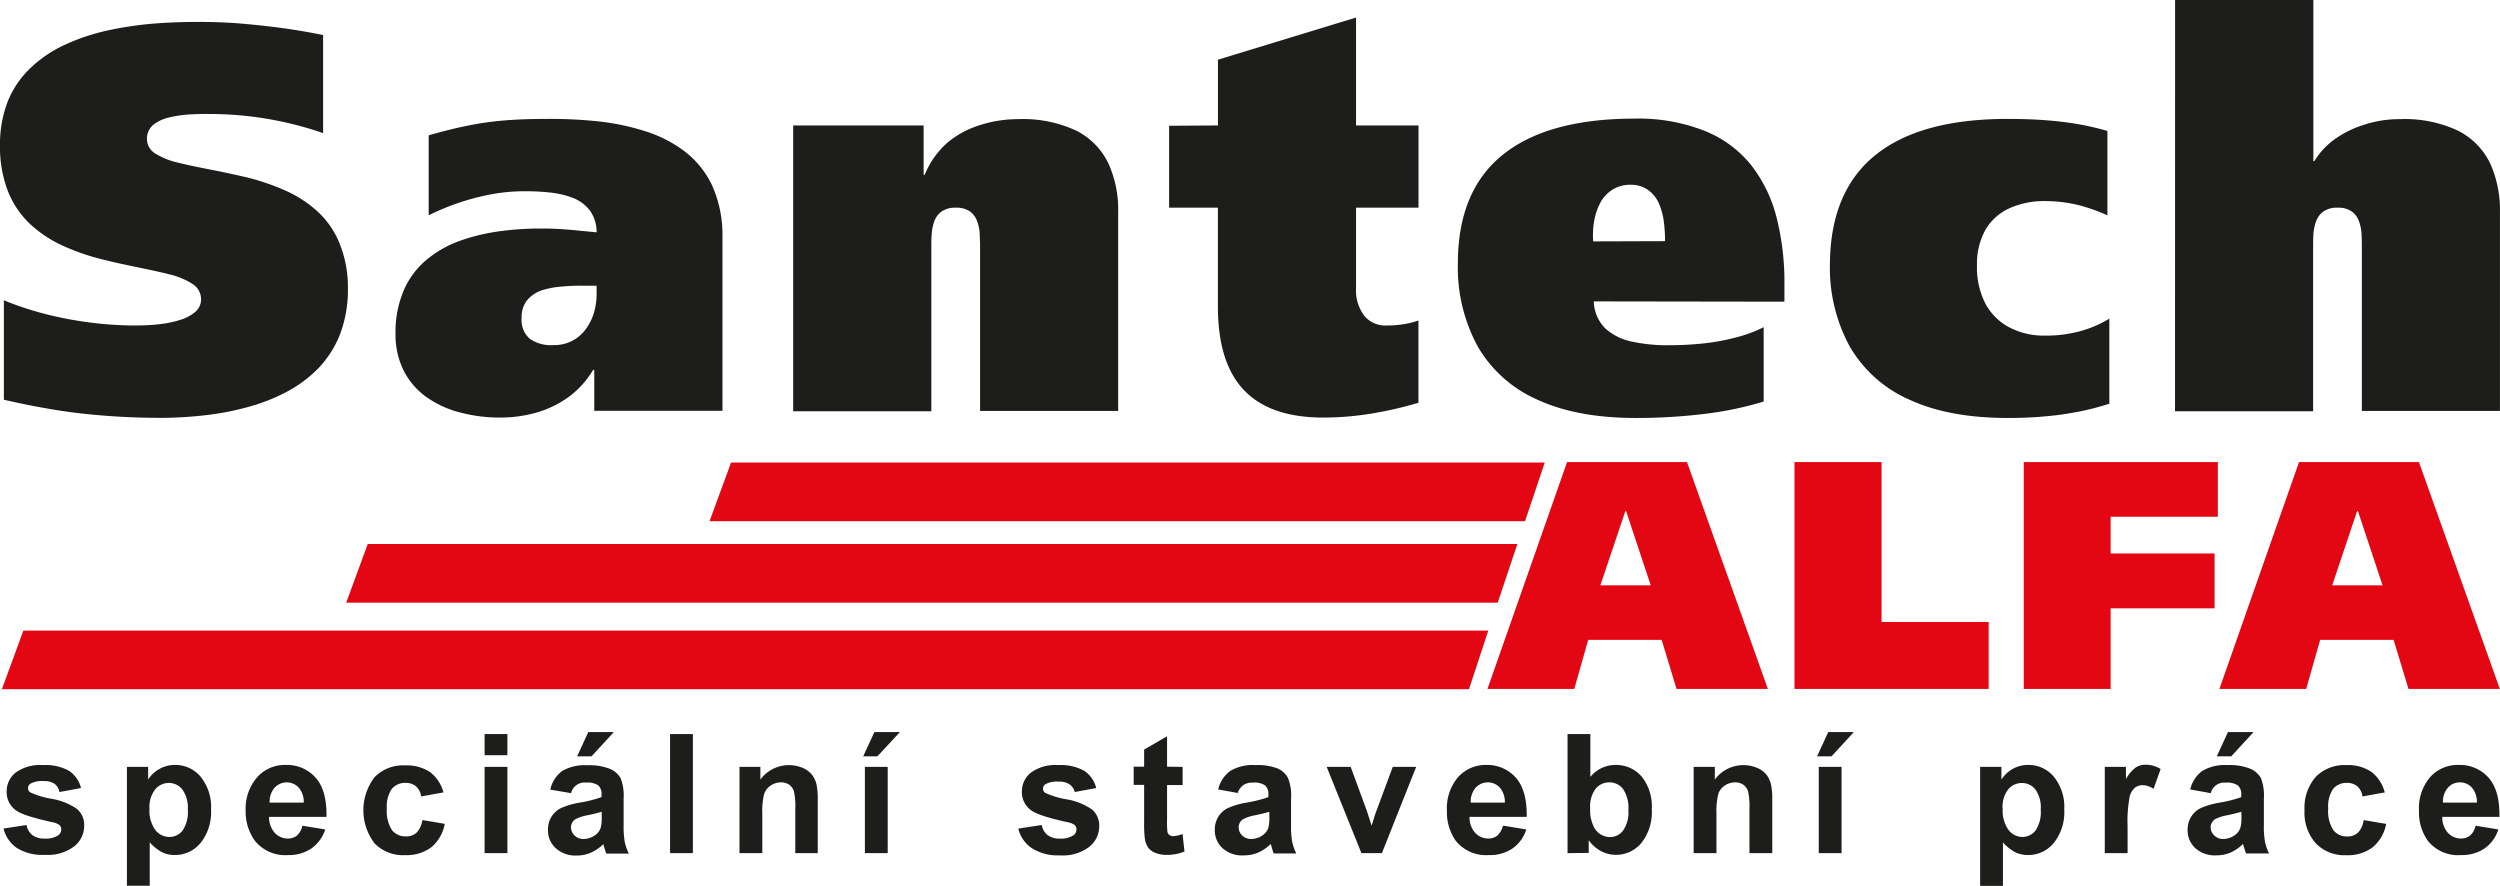
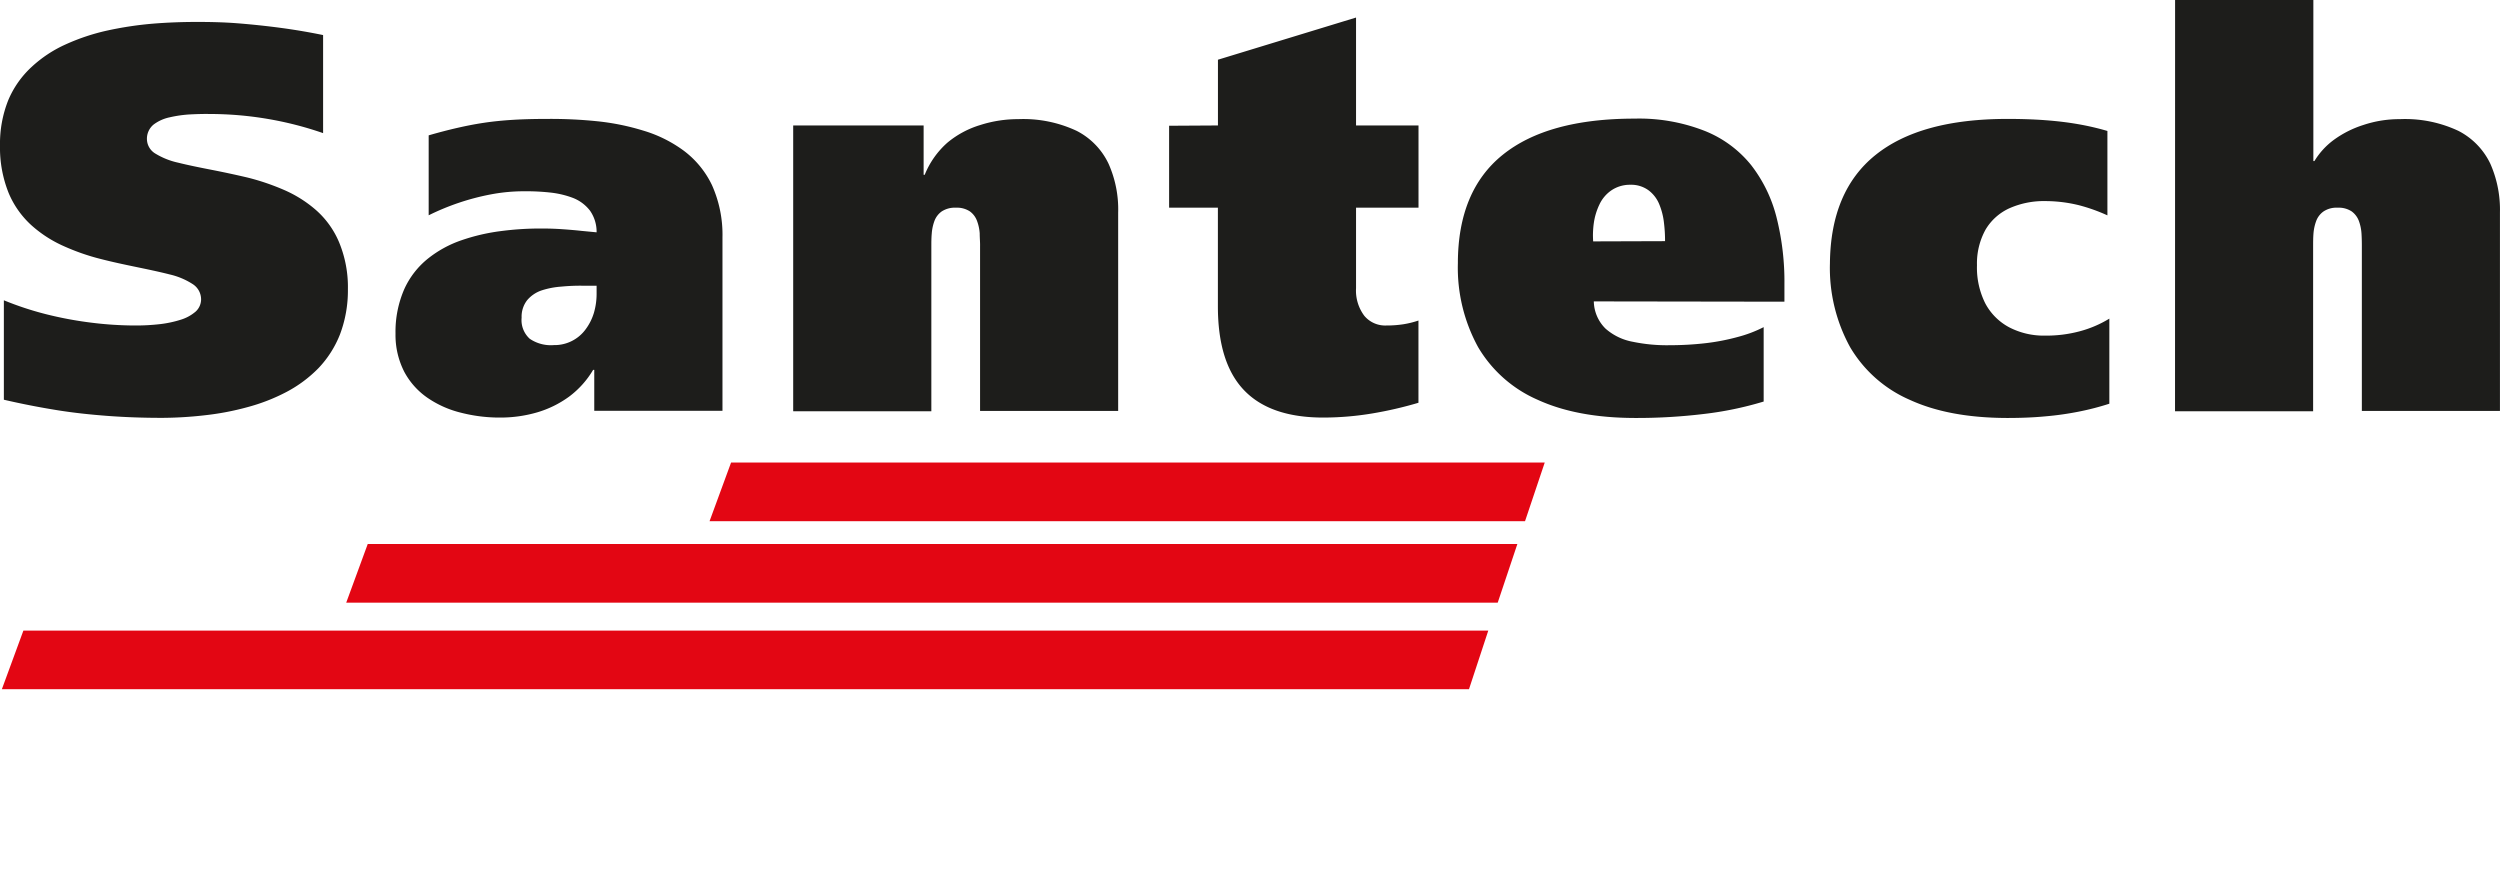
<svg xmlns="http://www.w3.org/2000/svg" viewBox="0 0 427.42 151.47">
  <defs>
    <style>.cls-1{fill:#1d1d1b;}.cls-2,.cls-3{fill:#e30613;}.cls-2{fill-rule:evenodd;}</style>
  </defs>
  <title>logo</title>
  <g id="Vrstva_2" data-name="Vrstva 2">
    <g id="Vrstva_1-2" data-name="Vrstva 1">
      <path class="cls-1" d="M55.27,6c-2.29-.47-4.65-.88-7.09-1.21S43.3,4.2,40.84,4,36,3.75,33.63,3.75s-5.06.09-7.66.31A60.33,60.33,0,0,0,18.3,5.23a36,36,0,0,0-7.07,2.36,21.51,21.51,0,0,0-5.81,3.84,16.35,16.35,0,0,0-4,5.68A20.11,20.11,0,0,0,0,24.92,20.78,20.78,0,0,0,1.48,33a15.61,15.61,0,0,0,3.89,5.51,21,21,0,0,0,5.51,3.56,37.71,37.71,0,0,0,6.31,2.2c2.17.56,4.28,1,6.31,1.42s3.87.81,5.51,1.23a12.3,12.3,0,0,1,3.9,1.63,3.1,3.1,0,0,1,1.47,2.62,2.83,2.83,0,0,1-.92,2.09A7,7,0,0,1,31,54.63a18.94,18.94,0,0,1-3.59.78,36.17,36.17,0,0,1-4.25.24,61.06,61.06,0,0,1-7.67-.5,63.66,63.66,0,0,1-7.65-1.44A53.64,53.64,0,0,1,.66,51.34v17c3.1.72,6.1,1.3,9,1.77s5.84.78,8.78,1,6,.33,9.2.33A66.46,66.46,0,0,0,35,71a46.59,46.59,0,0,0,7.3-1.39A32,32,0,0,0,49,67a22,22,0,0,0,5.45-4.06,17.8,17.8,0,0,0,3.68-5.78,21.21,21.21,0,0,0,1.35-7.7,20.05,20.05,0,0,0-1.49-8A15.14,15.14,0,0,0,54.12,36a21,21,0,0,0-5.52-3.51,39.93,39.93,0,0,0-6.3-2.14C40.13,29.84,38,29.39,36,29s-3.87-.77-5.51-1.18a12.68,12.68,0,0,1-3.89-1.54,2.93,2.93,0,0,1-1.48-2.51,3.14,3.14,0,0,1,1.12-2.46A6.91,6.91,0,0,1,29,20.06a20.75,20.75,0,0,1,3.51-.5c1.22-.06,2.32-.09,3.34-.07a59.33,59.33,0,0,1,19.39,3.27V6Zm18,30.82a41.15,41.15,0,0,1,10.62-3.58,30.42,30.42,0,0,1,5.68-.54,37.94,37.94,0,0,1,4.42.21,15.63,15.63,0,0,1,4,.94A6.78,6.78,0,0,1,100.86,36,6.29,6.29,0,0,1,102,39.72l-2.61-.25c-1-.11-2.07-.2-3.21-.28s-2.25-.12-3.36-.12a51.83,51.83,0,0,0-7.12.43,33.62,33.62,0,0,0-6.81,1.58,19.13,19.13,0,0,0-5.77,3.17,14.18,14.18,0,0,0-4,5.18,18.21,18.21,0,0,0-1.5,7.62,13.79,13.79,0,0,0,1.51,6.54,12.6,12.6,0,0,0,4,4.45,17.43,17.43,0,0,0,5.72,2.53,26.47,26.47,0,0,0,6.63.82,22.37,22.37,0,0,0,6.36-.89,17.73,17.73,0,0,0,5.46-2.69,15.63,15.63,0,0,0,4.11-4.58h.19v7h21.92V40.56a20.7,20.7,0,0,0-1.81-8.94,15.93,15.93,0,0,0-4.83-5.87,22.39,22.39,0,0,0-6.9-3.42A40.82,40.82,0,0,0,102,20.72a77.76,77.76,0,0,0-8.29-.39c-2.28,0-4.29.05-6.07.16s-3.42.28-4.95.51-3,.52-4.53.87-3.14.77-4.87,1.27V36.82ZM102,50.31a11.62,11.62,0,0,1-.45,3.14,9.1,9.1,0,0,1-1.38,2.79A6.57,6.57,0,0,1,94.7,59a6.42,6.42,0,0,1-4.13-1.08,4.3,4.3,0,0,1-1.39-3.6,4.57,4.57,0,0,1,.95-3,5.54,5.54,0,0,1,2.47-1.67A14,14,0,0,1,96,49a32.7,32.7,0,0,1,3.7-.15H102v1.5Zm33.62,20h23.61V42.16c0-.72,0-1.46.07-2.24a7.91,7.91,0,0,1,.46-2.15A3.5,3.5,0,0,1,161,36.15a4.09,4.09,0,0,1,2.44-.64,4,4,0,0,1,2.39.64,3.48,3.48,0,0,1,1.21,1.62,7.55,7.55,0,0,1,.46,2.15c0,.78.08,1.52.06,2.24v28.1h23.61V36.35A19.13,19.13,0,0,0,189.53,28a12.13,12.13,0,0,0-5.46-5.63,21.5,21.5,0,0,0-10-2,21.19,21.19,0,0,0-6.46,1A16,16,0,0,0,162,24.37a14.59,14.59,0,0,0-3.9,5.51h-.19V21.45h-22.3V70.26Zm64.26-48.81V35.51h8.34V52.37c0,6.45,1.48,11.22,4.48,14.35s7.53,4.68,13.6,4.67a51.29,51.29,0,0,0,8.35-.71,66.45,66.45,0,0,0,7.86-1.82V54.8a15.81,15.81,0,0,1-2.59.64,19.08,19.08,0,0,1-2.94.21A4.64,4.64,0,0,1,233.26,54a7.18,7.18,0,0,1-1.42-4.73V35.51h10.68V21.45H231.84V3l-23.61,7.21V21.45Zm72.5,19.77a15.07,15.07,0,0,1,.11-3.12,10.78,10.78,0,0,1,.94-3.14,6,6,0,0,1,2-2.42,5.63,5.63,0,0,1,3.32-1,5,5,0,0,1,3.17,1A5.64,5.64,0,0,1,283.71,35a11.57,11.57,0,0,1,.78,3.14,24.46,24.46,0,0,1,.18,3.09Zm32.7,10.31V48.62a45,45,0,0,0-1.33-11.38,24.19,24.19,0,0,0-4.35-9,19.39,19.39,0,0,0-7.92-5.85,30.73,30.73,0,0,0-12-2.11q-14.86,0-22.54,6.17T249.25,45a28.21,28.21,0,0,0,3.46,14.35,22,22,0,0,0,10.18,9q6.74,3.09,16.62,3.11a95.42,95.42,0,0,0,11.75-.68,58.4,58.4,0,0,0,10.27-2.13V55.93a21.87,21.87,0,0,1-4.39,1.67,37.06,37.06,0,0,1-5.43,1.06,53.32,53.32,0,0,1-6.2.36,28.53,28.53,0,0,1-6.37-.59,9.67,9.67,0,0,1-4.65-2.25,6.72,6.72,0,0,1-2-4.65Zm55.54,2.9a19.1,19.1,0,0,1-5.13,2.18,22,22,0,0,1-5.83.72,12.81,12.81,0,0,1-6.15-1.42,9.89,9.89,0,0,1-4.09-4.09A13.63,13.63,0,0,1,338,45.34a11.93,11.93,0,0,1,1.47-6.09,9.12,9.12,0,0,1,4.09-3.65,14.51,14.51,0,0,1,6.15-1.22,24.05,24.05,0,0,1,5.78.72,29.74,29.74,0,0,1,4.81,1.72V22.39a45.79,45.79,0,0,0-5-1.16c-1.75-.31-3.63-.53-5.62-.68s-4.16-.22-6.48-.22q-14.88,0-22.55,6.17T312.86,45a28.1,28.1,0,0,0,3.45,14.35,22,22,0,0,0,10.18,9c4.48,2.06,10,3.09,16.63,3.11,2.32,0,4.49-.08,6.49-.27a52.2,52.2,0,0,0,5.72-.8,45.79,45.79,0,0,0,5.3-1.37V54.43Zm11.24,15.83h23.61V42.16c0-.72,0-1.46.06-2.24a7.92,7.92,0,0,1,.47-2.15,3.5,3.5,0,0,1,1.25-1.62,4,4,0,0,1,2.43-.64,4,4,0,0,1,2.39.64,3.57,3.57,0,0,1,1.22,1.62,7.55,7.55,0,0,1,.45,2.15c.05.78.06,1.52.06,2.24v28.1h23.61V36.35A19.45,19.45,0,0,0,425.77,28a12.2,12.2,0,0,0-5.47-5.63,21.42,21.42,0,0,0-10-2,19.49,19.49,0,0,0-6.25,1A17.61,17.61,0,0,0,399,23.92a12.59,12.59,0,0,0-3.31,3.62h-.18V0H371.87Z" />
      <polygon class="cls-2" points="4 107.81 254.45 107.81 251.15 117.83 0.32 117.83 4 107.81" />
-       <path class="cls-3" d="M403,87.35h.12l4.22,12.72h-8.61L403,87.35Zm-23.55,30.44h14.83l2.39-8.39h12.56l2.55,8.39h15.61L413.56,79h-20.5l-13.61,38.78Zm-33.49,0h14.89V104h17.77V94.62H360.85V88.35h18.33V79H346v38.78Zm-39.16,0H340V106.34H321.69V79H306.8v38.78ZM277.87,87.35H278l4.22,12.72h-8.61l4.28-12.72Zm-23.56,30.44h14.84l2.38-8.39h12.56l2.55,8.39h15.61L288.42,79h-20.5Z" />
      <polygon class="cls-2" points="62.87 93.01 259.42 93.01 256.06 103.04 59.19 103.04 62.87 93.01" />
      <polygon class="cls-2" points="124.99 79.08 264.1 79.08 260.73 89.11 121.31 89.11 124.99 79.08" />
-       <path class="cls-1" d="M.62,141.65l3.92-.6a2.82,2.82,0,0,0,1,1.73,3.45,3.45,0,0,0,2.14.59,3.74,3.74,0,0,0,2.27-.56,1.2,1.2,0,0,0,.52-1,1,1,0,0,0-.28-.74,3,3,0,0,0-1.3-.51c-3.15-.7-5.15-1.33-6-1.91a3.78,3.78,0,0,1-1.75-3.32,4.09,4.09,0,0,1,1.51-3.22,7.09,7.09,0,0,1,4.7-1.3,8.28,8.28,0,0,1,4.5,1,5,5,0,0,1,2,2.92l-3.68.68A2.26,2.26,0,0,0,9.32,134a3.24,3.24,0,0,0-1.88-.46,4.2,4.2,0,0,0-2.21.43.92.92,0,0,0-.44.79.84.84,0,0,0,.39.71,14.32,14.32,0,0,0,3.64,1.1,10.69,10.69,0,0,1,4.35,1.74,3.58,3.58,0,0,1,1.22,2.9,4.44,4.44,0,0,1-1.69,3.48,7.45,7.45,0,0,1-5,1.46A8.26,8.26,0,0,1,2.92,145a5.57,5.57,0,0,1-2.3-3.32ZM21.7,131.11h3.63v2.17a5.39,5.39,0,0,1,1.92-1.81,5.32,5.32,0,0,1,2.68-.69,5.62,5.62,0,0,1,4.36,2,8.16,8.16,0,0,1,1.79,5.61,8.4,8.4,0,0,1-1.8,5.74,5.64,5.64,0,0,1-4.38,2.05,5,5,0,0,1-2.21-.48A7.74,7.74,0,0,1,25.6,144v7.43H21.7V131.11Zm3.86,7.13a5.62,5.62,0,0,0,1,3.66A3,3,0,0,0,29,143.09,2.82,2.82,0,0,0,31.21,142a5.61,5.61,0,0,0,.9-3.57,5.29,5.29,0,0,0-.93-3.44,2.88,2.88,0,0,0-2.3-1.13A3,3,0,0,0,26.5,135a4.89,4.89,0,0,0-.94,3.27Zm26.15,2.93,3.89.64a6.34,6.34,0,0,1-2.37,3.26,6.88,6.88,0,0,1-4,1.12,6.63,6.63,0,0,1-5.7-2.51A8.46,8.46,0,0,1,42,138.6,8.15,8.15,0,0,1,44,132.85a6.32,6.32,0,0,1,4.85-2.07A6.54,6.54,0,0,1,54,133c1.27,1.45,1.87,3.67,1.82,6.66H46a4,4,0,0,0,.95,2.7,3,3,0,0,0,2.25,1,2.41,2.41,0,0,0,1.54-.49,3.11,3.11,0,0,0,.94-1.61Zm.22-3.95a3.71,3.71,0,0,0-.87-2.58,2.81,2.81,0,0,0-4.14.06,3.64,3.64,0,0,0-.82,2.52Zm23.92-1.75-3.85.7a2.79,2.79,0,0,0-.88-1.74,2.68,2.68,0,0,0-1.79-.58,2.91,2.91,0,0,0-2.32,1,5.18,5.18,0,0,0-.87,3.37,6,6,0,0,0,.88,3.71A2.91,2.91,0,0,0,69.39,143a2.65,2.65,0,0,0,1.82-.63,3.86,3.86,0,0,0,1-2.17l3.83.65a6.82,6.82,0,0,1-2.29,4,7.08,7.08,0,0,1-4.54,1.35,6.75,6.75,0,0,1-5.16-2,9.31,9.31,0,0,1,0-11.34,6.82,6.82,0,0,1,5.22-2,7.14,7.14,0,0,1,4.28,1.16,6.46,6.46,0,0,1,2.29,3.53Zm7-6.36V125.5h3.9v3.61Zm0,16.75V131.11h3.9v14.75Zm14.82-10.25L94.08,135a5.43,5.43,0,0,1,2-3.16,7.46,7.46,0,0,1,4.33-1,9.37,9.37,0,0,1,3.89.62,3.86,3.86,0,0,1,1.8,1.57,8.12,8.12,0,0,1,.52,3.49l0,4.55a16.27,16.27,0,0,0,.19,2.87,8.35,8.35,0,0,0,.71,2h-3.87c-.1-.26-.22-.65-.37-1.16a3.66,3.66,0,0,0-.14-.45,7.34,7.34,0,0,1-2.14,1.46,6.13,6.13,0,0,1-2.43.48A5,5,0,0,1,95,145a4.12,4.12,0,0,1-1.32-3.13,4.21,4.21,0,0,1,.6-2.23,4,4,0,0,1,1.67-1.5,13.59,13.59,0,0,1,3.11-.91,21.59,21.59,0,0,0,3.78-.95v-.39a2,2,0,0,0-.55-1.61,3.33,3.33,0,0,0-2.1-.48,2.35,2.35,0,0,0-2.56,1.85Zm5.21,3.17c-.49.16-1.29.36-2.37.59a7.45,7.45,0,0,0-2.12.68,1.65,1.65,0,0,0-.77,1.38,1.92,1.92,0,0,0,.61,1.41,2.14,2.14,0,0,0,1.56.6,3.39,3.39,0,0,0,2-.69,2.39,2.39,0,0,0,.93-1.3,7.29,7.29,0,0,0,.15-1.9v-.77Zm-4.21-9.47,1.91-4.15h4.37l-3.82,4.15Zm15.89,16.55V125.5h3.9v20.36Zm25.31,0h-3.9v-7.53a11.51,11.51,0,0,0-.25-3.09,2.19,2.19,0,0,0-.81-1.09,2.41,2.41,0,0,0-1.35-.39,3.11,3.11,0,0,0-1.82.56,2.8,2.8,0,0,0-1.11,1.47,12.66,12.66,0,0,0-.3,3.39v6.68h-3.9V131.11H130v2.17a6.06,6.06,0,0,1,7.22-2,3.92,3.92,0,0,1,1.61,1.19,4.35,4.35,0,0,1,.77,1.64,12.42,12.42,0,0,1,.21,2.62v9.17Zm8,0V131.11h3.9v14.75Zm-.29-16.55,1.91-4.15h4.37L150,129.31Zm26.61,12.34,3.92-.6a2.82,2.82,0,0,0,1,1.73,3.45,3.45,0,0,0,2.14.59,3.74,3.74,0,0,0,2.27-.56,1.2,1.2,0,0,0,.52-1,1,1,0,0,0-.28-.74,2.94,2.94,0,0,0-1.3-.51c-3.15-.7-5.14-1.33-6-1.91a3.8,3.8,0,0,1-1.75-3.32,4.1,4.1,0,0,1,1.52-3.22,7.06,7.06,0,0,1,4.69-1.3,8.25,8.25,0,0,1,4.5,1,5,5,0,0,1,2,2.92l-3.67.68a2.32,2.32,0,0,0-.9-1.32,3.24,3.24,0,0,0-1.88-.46,4.23,4.23,0,0,0-2.21.43.94.94,0,0,0-.44.79.84.84,0,0,0,.39.71,14.32,14.32,0,0,0,3.64,1.1,10.69,10.69,0,0,1,4.35,1.74,3.59,3.59,0,0,1,1.23,2.9,4.45,4.45,0,0,1-1.7,3.48,7.45,7.45,0,0,1-5,1.46A8.26,8.26,0,0,1,176.4,145a5.62,5.62,0,0,1-2.3-3.32Zm28-10.54v3.11h-2.66v5.95a15.45,15.45,0,0,0,.07,2.1.85.85,0,0,0,.35.49,1.1,1.1,0,0,0,.66.2,5.13,5.13,0,0,0,1.57-.38l.33,3a7.9,7.9,0,0,1-3.08.58,5,5,0,0,1-1.9-.35,2.88,2.88,0,0,1-1.25-.92,3.81,3.81,0,0,1-.55-1.52,19.66,19.66,0,0,1-.12-2.75v-6.43h-1.79v-3.11h1.79v-2.93l3.92-2.27v5.2Zm9.62,4.5-3.54-.64a5.45,5.45,0,0,1,2.06-3.16,7.46,7.46,0,0,1,4.33-1,9.4,9.4,0,0,1,3.89.62A3.79,3.79,0,0,1,220.2,133a7.93,7.93,0,0,1,.53,3.49l0,4.55a15.34,15.34,0,0,0,.19,2.87,8.76,8.76,0,0,0,.7,2h-3.86c-.1-.26-.23-.65-.37-1.16a3.66,3.66,0,0,0-.14-.45,7.34,7.34,0,0,1-2.14,1.46,6.2,6.2,0,0,1-2.43.48A5,5,0,0,1,209,145a4.14,4.14,0,0,1-1.31-3.13,4.21,4.21,0,0,1,.6-2.23,3.92,3.92,0,0,1,1.67-1.5,13.49,13.49,0,0,1,3.1-.91,21.77,21.77,0,0,0,3.79-.95v-.39a2,2,0,0,0-.55-1.61,3.33,3.33,0,0,0-2.1-.48,2.74,2.74,0,0,0-1.62.42,2.8,2.8,0,0,0-1,1.43Zm5.22,3.17c-.5.16-1.29.36-2.37.59a7.67,7.67,0,0,0-2.13.68,1.66,1.66,0,0,0-.76,1.38,1.89,1.89,0,0,0,.61,1.41,2.14,2.14,0,0,0,1.56.6,3.39,3.39,0,0,0,2-.69,2.44,2.44,0,0,0,.93-1.3,7.77,7.77,0,0,0,.15-1.9v-.77Zm15.73,7.08-5.94-14.75h4.1l2.77,7.53.81,2.51c.21-.64.35-1.06.4-1.26.13-.42.27-.84.42-1.25l2.8-7.53h4l-5.86,14.75Zm24.3-4.69,3.89.64a6.34,6.34,0,0,1-2.37,3.26,6.91,6.91,0,0,1-4.05,1.12,6.61,6.61,0,0,1-5.69-2.51,8.46,8.46,0,0,1-1.46-5.08,8.15,8.15,0,0,1,1.92-5.75,6.32,6.32,0,0,1,4.85-2.07A6.54,6.54,0,0,1,259.2,133q1.89,2.18,1.82,6.66h-9.78a3.91,3.91,0,0,0,.95,2.7,3,3,0,0,0,2.25,1,2.41,2.41,0,0,0,1.54-.49,3.18,3.18,0,0,0,.94-1.61Zm.22-3.95a3.76,3.76,0,0,0-.87-2.58,2.81,2.81,0,0,0-4.14.06,3.59,3.59,0,0,0-.82,2.52ZM268,145.86V125.5h3.9v7.33a5.53,5.53,0,0,1,4.28-2.05,5.77,5.77,0,0,1,4.46,1.95,8.1,8.1,0,0,1,1.76,5.6,8.52,8.52,0,0,1-1.8,5.82,5.62,5.62,0,0,1-4.37,2,5.41,5.41,0,0,1-2.49-.63,6,6,0,0,1-2.12-1.87v2.17Zm3.87-7.69a6.36,6.36,0,0,0,.72,3.38,3.1,3.1,0,0,0,2.7,1.56,2.76,2.76,0,0,0,2.2-1.11,5.38,5.38,0,0,0,.91-3.47,5.78,5.78,0,0,0-.92-3.65,2.91,2.91,0,0,0-2.35-1.12,3,3,0,0,0-2.33,1.09,5,5,0,0,0-.93,3.32ZM303,145.86h-3.9v-7.53a12,12,0,0,0-.25-3.09,2.27,2.27,0,0,0-.82-1.09,2.36,2.36,0,0,0-1.35-.39,3.14,3.14,0,0,0-1.82.56,2.73,2.73,0,0,0-1.1,1.47,12.66,12.66,0,0,0-.3,3.39v6.68h-3.9V131.11h3.62v2.17a6.06,6.06,0,0,1,7.22-2,4,4,0,0,1,1.62,1.19,4.33,4.33,0,0,1,.76,1.64,11.67,11.67,0,0,1,.22,2.62v9.17Zm7.95,0V131.11h3.9v14.75Zm-.29-16.55,1.91-4.15h4.38l-3.82,4.15Zm27.88,1.8h3.64v2.17a5.44,5.44,0,0,1,1.91-1.81,5.32,5.32,0,0,1,2.68-.69,5.62,5.62,0,0,1,4.36,2,8.16,8.16,0,0,1,1.79,5.61,8.4,8.4,0,0,1-1.8,5.74,5.6,5.6,0,0,1-4.37,2.05,5,5,0,0,1-2.22-.48,7.74,7.74,0,0,1-2.09-1.67v7.43h-3.9V131.11Zm3.86,7.13a5.62,5.62,0,0,0,1,3.66,3,3,0,0,0,2.4,1.19A2.81,2.81,0,0,0,348,142a5.61,5.61,0,0,0,.9-3.57A5.29,5.29,0,0,0,348,135a2.88,2.88,0,0,0-2.3-1.13,3,3,0,0,0-2.38,1.11,4.89,4.89,0,0,0-.94,3.27Zm21.35,7.62h-3.9V131.11h3.62v2.1a6.2,6.2,0,0,1,1.68-2,3.08,3.08,0,0,1,1.68-.47,4.86,4.86,0,0,1,2.57.74l-1.21,3.39a3.41,3.41,0,0,0-1.83-.63,2.12,2.12,0,0,0-1.38.45,3,3,0,0,0-.9,1.63,23,23,0,0,0-.33,4.94v4.56ZM378,135.61l-3.54-.64a5.48,5.48,0,0,1,2.05-3.16,7.5,7.5,0,0,1,4.33-1,9.34,9.34,0,0,1,3.89.62,3.86,3.86,0,0,1,1.8,1.57,8.12,8.12,0,0,1,.52,3.49l0,4.55a15.34,15.34,0,0,0,.19,2.87,8.29,8.29,0,0,0,.7,2H384c-.1-.26-.23-.65-.38-1.16a3.66,3.66,0,0,0-.14-.45,7.3,7.3,0,0,1-2.13,1.46,6.2,6.2,0,0,1-2.43.48,5,5,0,0,1-3.59-1.23,4.12,4.12,0,0,1-1.32-3.13,4.21,4.21,0,0,1,.6-2.23,4,4,0,0,1,1.67-1.5,13.59,13.59,0,0,1,3.11-.91,22,22,0,0,0,3.79-.95v-.39a2,2,0,0,0-.56-1.61,3.31,3.31,0,0,0-2.09-.48,2.36,2.36,0,0,0-2.57,1.85Zm5.22,3.17c-.5.16-1.29.36-2.38.59a7.45,7.45,0,0,0-2.12.68,1.65,1.65,0,0,0-.77,1.38,1.9,1.9,0,0,0,.62,1.41,2.1,2.1,0,0,0,1.55.6,3.35,3.35,0,0,0,2-.69,2.34,2.34,0,0,0,.93-1.3,7.15,7.15,0,0,0,.16-1.9v-.77ZM379,129.31l1.91-4.15h4.38l-3.82,4.15Zm28.75,6.16-3.84.7a2.8,2.8,0,0,0-.89-1.74,2.65,2.65,0,0,0-1.78-.58,2.93,2.93,0,0,0-2.33,1,5.25,5.25,0,0,0-.86,3.37,6,6,0,0,0,.88,3.71,2.89,2.89,0,0,0,2.36,1.08,2.62,2.62,0,0,0,1.82-.63,3.73,3.73,0,0,0,1-2.17l3.84.65a6.77,6.77,0,0,1-2.3,4,7.06,7.06,0,0,1-4.54,1.35,6.74,6.74,0,0,1-5.15-2A7.89,7.89,0,0,1,394,138.5a8,8,0,0,1,1.93-5.69,6.85,6.85,0,0,1,5.22-2,7.16,7.16,0,0,1,4.29,1.16,6.39,6.39,0,0,1,2.28,3.53Zm15.49,5.7,3.9.64a6.4,6.4,0,0,1-2.37,3.26,6.93,6.93,0,0,1-4.05,1.12,6.6,6.6,0,0,1-5.69-2.51,8.46,8.46,0,0,1-1.46-5.08,8.15,8.15,0,0,1,1.92-5.75,6.3,6.3,0,0,1,4.84-2.07A6.54,6.54,0,0,1,425.5,133q1.9,2.18,1.82,6.66h-9.77a4,4,0,0,0,.94,2.7,3,3,0,0,0,2.25,1,2.41,2.41,0,0,0,1.54-.49,3,3,0,0,0,.94-1.61Zm.23-3.95a3.81,3.81,0,0,0-.87-2.58,2.73,2.73,0,0,0-2-.88,2.7,2.7,0,0,0-2.11.94,3.55,3.55,0,0,0-.82,2.52Z" />
    </g>
  </g>
</svg>